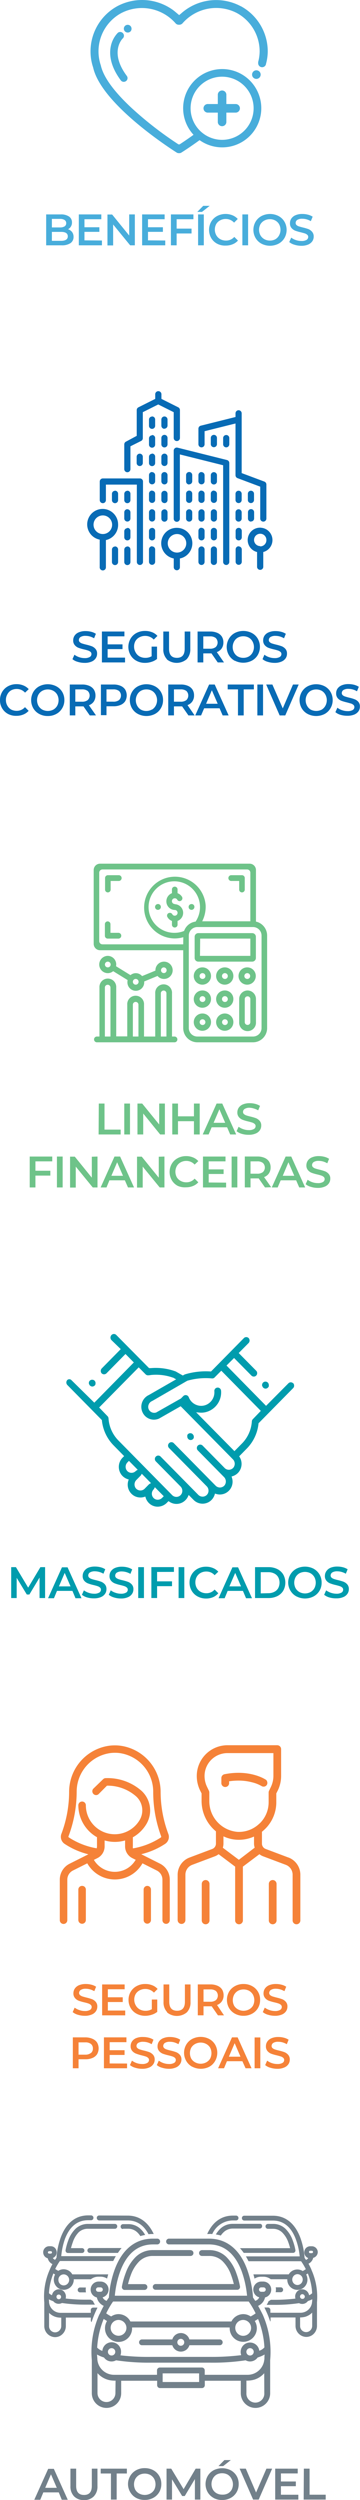
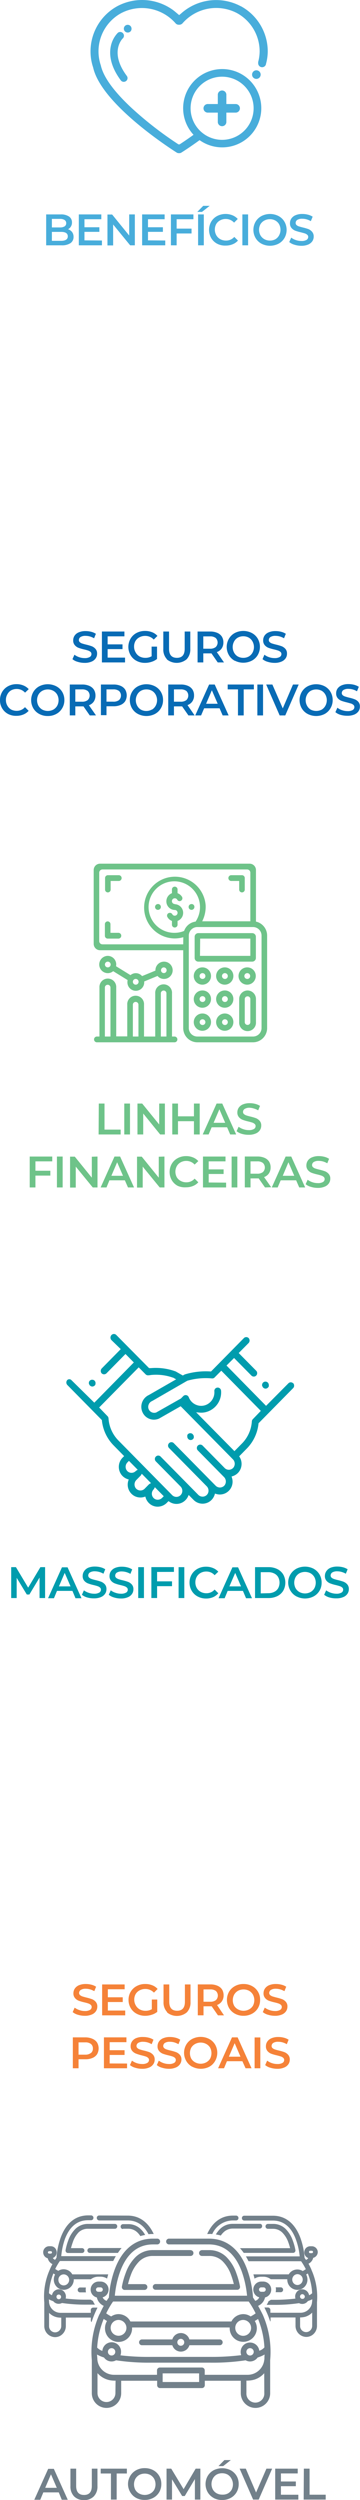
<svg xmlns="http://www.w3.org/2000/svg" viewBox="0 0 98.03 679.31">
  <path d="M68.64 20.26a1.17 1.17 0 1 0 1.17-1.16 1.17 1.17 0 0 0-1.17 1.16zM35.82 7.84a1.05 1.05 0 1 0-1 1 1 1 0 0 0 1-1zM33.46 9A1 1 0 0 0 32 9a7.4 7.4 0 0 0-1.82 3.54c-.43 2-.31 5.23 2.71 9.29a1 1 0 0 0 .81.41 1.06 1.06 0 0 0 .61-.2 1 1 0 0 0 .21-1.43c-4.76-6.38-1.27-10-1.11-10.15A1 1 0 0 0 33.46 9zm32.12-7.3a14.3 14.3 0 0 0-16.36 2.05l-.44.35s-.58-.49-1.19-1c-.2-.16-.39-.31-.6-.46a.5.5 0 0 0-.13-.09 14.38 14.38 0 0 0-14.9-.88A14 14 0 0 0 24.65 14a13.6 13.6 0 0 0 .71 4.33C27.55 28.16 46 40.12 48.1 41.45a1 1 0 0 0 .51.17.36.36 0 0 1 .15 0h.14a1 1 0 0 0 .51-.17c.51-.32 2.43-1.55 4.94-3.37a10.64 10.64 0 1 0-1.65-1.45c-1.21.87-2.41 1.7-3.56 2.45l-.27.18-.11-.06-.12.06-.27-.18a97.63 97.63 0 0 1-12.48-9.69c-4.9-4.55-7.74-8.47-8.44-11.64A11.82 11.82 0 0 1 33 3.57a12.19 12.19 0 0 1 14.85 2.81 1.13 1.13 0 0 0 .89.34 1.2 1.2 0 0 0 .93-.35 12.18 12.18 0 0 1 14.88-2.8A11.87 11.87 0 0 1 70.7 14a11.33 11.33 0 0 1-.4 2.84v.17a1.26 1.26 0 0 0 0 .21 1.08 1.08 0 0 0 2.11.29v-.06a13.28 13.28 0 0 0 .5-3.48 14 14 0 0 0-7.33-12.29zM51.9 29.44A8.58 8.58 0 1 1 60.48 38a8.59 8.59 0 0 1-8.58-8.56zm4.79 1.16h2.62v2.63a1.17 1.17 0 0 0 2.33 0V30.6h2.63a1.17 1.17 0 0 0 0-2.33h-2.63v-2.62a1.17 1.17 0 0 0-2.33 0v2.62h-2.62a1.17 1.17 0 1 0 0 2.33z" fill="#48addb" fill-rule="evenodd" />
  <path d="M19.63 63.05a2.14 2.14 0 0 1 .4 1.33 2 2 0 0 1-.84 1.69 4.24 4.24 0 0 1-2.44.59h-4.18v-8.4h3.94a3.86 3.86 0 0 1 2.29.58 1.88 1.88 0 0 1 .8 1.6 2 2 0 0 1-.29 1.11 1.88 1.88 0 0 1-.79.74 2.26 2.26 0 0 1 1.11.76zm-5.5-3.57v2.32h2.21a2.29 2.29 0 0 0 1.25-.29 1 1 0 0 0 .44-.86 1 1 0 0 0-.44-.87 2.2 2.2 0 0 0-1.25-.3zm4.33 4.75c0-.81-.6-1.22-1.81-1.22h-2.52v2.43h2.52c1.21 0 1.81-.44 1.81-1.21zm9.3 1.12v1.31h-6.3v-8.4h6.13v1.31H23v2.18h4.06V63H23v2.31zm8.96-7.09v8.4h-1.28L30.81 61v5.69h-1.55v-8.4h1.28L35.18 64v-5.74zM45 65.35v1.31h-6.3v-8.4h6.13v1.31H40.3v2.18h4.06V63H40.3v2.31zm3.1-5.78v2.55h4.06v1.32H48.1v3.22h-1.56v-8.4h6.13v1.31zm7.24-3.64h1.76L55 57.58h-1.28zm-1.4 2.33h1.56v8.4h-1.56zm5.18 7.96a4.11 4.11 0 0 1-1.61-1.54 4.5 4.5 0 0 1 0-4.44 4.11 4.11 0 0 1 1.61-1.54 5 5 0 0 1 4.18-.2 3.87 3.87 0 0 1 1.44 1l-1 1a3 3 0 0 0-2.25-1 3.1 3.1 0 0 0-1.55.38 2.68 2.68 0 0 0-1.06 1 3.16 3.16 0 0 0 0 3A2.77 2.77 0 0 0 60 65a3.2 3.2 0 0 0 1.55.37 2.94 2.94 0 0 0 2.25-1l1 1a3.87 3.87 0 0 1-1.44 1 4.82 4.82 0 0 1-1.89.36 4.64 4.64 0 0 1-2.35-.51zM66 58.26h1.56v8.4H66zm5.21 7.96a4.1 4.1 0 0 1-1.62-1.55 4.43 4.43 0 0 1 0-4.42 4.1 4.1 0 0 1 1.62-1.55 5.07 5.07 0 0 1 4.63 0 4.07 4.07 0 0 1 1.62 1.54 4.47 4.47 0 0 1 0 4.44 4.07 4.07 0 0 1-1.62 1.54 5.07 5.07 0 0 1-4.63 0zM75 65a2.74 2.74 0 0 0 1-1.06 3.16 3.16 0 0 0 0-3 2.65 2.65 0 0 0-1-1 3 3 0 0 0-1.51-.38 3 3 0 0 0-1.52.38 2.72 2.72 0 0 0-1.05 1 3.16 3.16 0 0 0 0 3A2.81 2.81 0 0 0 72 65a3.08 3.08 0 0 0 1.52.37A3 3 0 0 0 75 65zm5.19 1.5a3.77 3.77 0 0 1-1.43-.73l.54-1.21a4.17 4.17 0 0 0 1.26.67 4.69 4.69 0 0 0 1.51.25 2.63 2.63 0 0 0 1.4-.29 1 1 0 0 0 .46-.8.77.77 0 0 0-.26-.59 1.79 1.79 0 0 0-.65-.37c-.27-.09-.63-.18-1.08-.3a13.07 13.07 0 0 1-1.56-.45 2.68 2.68 0 0 1-1-.72 1.93 1.93 0 0 1-.42-1.31 2.18 2.18 0 0 1 .38-1.27 2.52 2.52 0 0 1 1.13-.9 4.53 4.53 0 0 1 1.87-.34 5.9 5.9 0 0 1 1.51.19 4.22 4.22 0 0 1 1.29.55l-.5 1.22a4.89 4.89 0 0 0-1.15-.5 4.37 4.37 0 0 0-1.16-.16 2.45 2.45 0 0 0-1.38.31 1 1 0 0 0-.44.83.73.73 0 0 0 .25.58 1.61 1.61 0 0 0 .66.36q.39.13 1.08.3a13.53 13.53 0 0 1 1.53.45A2.75 2.75 0 0 1 85 63a1.89 1.89 0 0 1 .42 1.29 2.19 2.19 0 0 1-.37 1.26 2.67 2.67 0 0 1-1.15.91 4.74 4.74 0 0 1-1.87.33 6.25 6.25 0 0 1-1.84-.29z" fill="#48addb" />
  <path d="M10.77 434.23v-5.57L8 433.27h-.7l-2.76-4.54v5.5H3.05v-8.4h1.29l3.33 5.57 3.33-5.57h1.28v8.4zm8.95-1.95h-4.2l-.83 2h-1.6l3.78-8.4h1.53l3.79 8.4h-1.63zm-.51-1.22l-1.59-3.67-1.57 3.67zm4.54 3.01a4 4 0 0 1-1.44-.73l.54-1.21a4.35 4.35 0 0 0 1.27.66 4.4 4.4 0 0 0 1.51.26 2.59 2.59 0 0 0 1.39-.3.9.9 0 0 0 .46-.79.75.75 0 0 0-.25-.59 1.83 1.83 0 0 0-.66-.37q-.39-.13-1.08-.3a10.68 10.68 0 0 1-1.55-.46 2.51 2.51 0 0 1-1-.71 1.89 1.89 0 0 1-.43-1.32 2.25 2.25 0 0 1 .38-1.26A2.58 2.58 0 0 1 24 426a4.71 4.71 0 0 1 1.87-.33 6 6 0 0 1 1.51.19 4.27 4.27 0 0 1 1.28.55l-.49 1.21a5 5 0 0 0-1.15-.49 4.41 4.41 0 0 0-1.17-.17 2.5 2.5 0 0 0-1.37.31 1 1 0 0 0-.45.83.76.76 0 0 0 .26.59 1.93 1.93 0 0 0 .65.36q.4.14 1.08.3a13.17 13.17 0 0 1 1.54.45 2.72 2.72 0 0 1 1 .71 1.89 1.89 0 0 1 .43 1.3 2.2 2.2 0 0 1-.38 1.26 2.5 2.5 0 0 1-1.14.9 4.59 4.59 0 0 1-1.87.34 6.2 6.2 0 0 1-1.85-.24zm7.3 0a3.91 3.91 0 0 1-1.43-.73l.54-1.21a4.22 4.22 0 0 0 1.27.66 4.39 4.39 0 0 0 1.5.26 2.6 2.6 0 0 0 1.4-.3.9.9 0 0 0 .46-.79.73.73 0 0 0-.26-.59 1.79 1.79 0 0 0-.65-.37q-.39-.13-1.08-.3a10.68 10.68 0 0 1-1.55-.46 2.51 2.51 0 0 1-1-.71 1.89 1.89 0 0 1-.43-1.32 2.25 2.25 0 0 1 .38-1.26 2.58 2.58 0 0 1 1.14-.91 4.69 4.69 0 0 1 1.86-.33 6 6 0 0 1 1.52.19 4.27 4.27 0 0 1 1.28.55l-.49 1.21a5 5 0 0 0-1.15-.49 4.41 4.41 0 0 0-1.17-.17 2.5 2.5 0 0 0-1.37.31 1 1 0 0 0-.45.83.73.73 0 0 0 .26.59 1.93 1.93 0 0 0 .65.36q.39.14 1.08.3a13.78 13.78 0 0 1 1.54.45 2.72 2.72 0 0 1 1 .71 1.89 1.89 0 0 1 .43 1.3 2.2 2.2 0 0 1-.38 1.26 2.48 2.48 0 0 1-1.15.9 4.53 4.53 0 0 1-1.87.34 6.25 6.25 0 0 1-1.88-.28zm6.59-8.24h1.56v8.4h-1.56zm5.14 1.3v2.56h4.06V431h-4.06v3.22h-1.56v-8.4h6.14v1.3zm5.85-1.3h1.56v8.4h-1.56zm5.17 7.96a4.09 4.09 0 0 1-1.6-1.54 4.28 4.28 0 0 1-.59-2.22 4.23 4.23 0 0 1 .59-2.22 4.17 4.17 0 0 1 1.62-1.55 4.73 4.73 0 0 1 2.29-.55 4.82 4.82 0 0 1 1.89.36 3.76 3.76 0 0 1 1.44 1l-1 .95a2.93 2.93 0 0 0-2.24-1 3.14 3.14 0 0 0-1.55.37 2.77 2.77 0 0 0-1.07 1.05 3 3 0 0 0-.38 1.53 3 3 0 0 0 .38 1.52 2.7 2.7 0 0 0 1.07 1.05 3.15 3.15 0 0 0 1.55.38 2.91 2.91 0 0 0 2.24-1l1 1A3.82 3.82 0 0 1 58 434a4.82 4.82 0 0 1-1.89.36 4.77 4.77 0 0 1-2.31-.57zm12.35-1.51H62l-.83 2h-1.66l3.78-8.4h1.54l3.79 8.4H67zm-.52-1.22l-1.58-3.67-1.58 3.67zm3.82-5.23h3.67a5.28 5.28 0 0 1 2.39.52 3.93 3.93 0 0 1 1.62 1.48 4.53 4.53 0 0 1 0 4.4 3.93 3.93 0 0 1-1.62 1.48 5.42 5.42 0 0 1-2.39.52h-3.67zm3.6 7.08a3.51 3.51 0 0 0 1.62-.36 2.49 2.49 0 0 0 1.08-1 3.23 3.23 0 0 0 0-3 2.51 2.51 0 0 0-1.08-1 3.51 3.51 0 0 0-1.62-.35H71v5.76zm7.68.88a4.19 4.19 0 0 1-1.63-1.55 4.28 4.28 0 0 1 1.63-6 5.15 5.15 0 0 1 4.63 0 4.31 4.31 0 0 1 1.64 1.57 4.23 4.23 0 0 1 .58 2.22 4.13 4.13 0 0 1-2.2 3.76 5.07 5.07 0 0 1-4.63 0zm3.82-1.19a2.74 2.74 0 0 0 1.06-1.05 3.23 3.23 0 0 0 0-3 2.84 2.84 0 0 0-1.06-1.06 3.27 3.27 0 0 0-3 0 2.84 2.84 0 0 0-1.06 1.06 3.23 3.23 0 0 0 0 3 2.74 2.74 0 0 0 1.06 1.05 3.19 3.19 0 0 0 3 0zm5.16 1.47a3.88 3.88 0 0 1-1.44-.73l.54-1.21a4.82 4.82 0 0 0 2.77.92 2.6 2.6 0 0 0 1.4-.3.9.9 0 0 0 .46-.79.75.75 0 0 0-.25-.59 1.83 1.83 0 0 0-.66-.37q-.39-.13-1.08-.3a10.68 10.68 0 0 1-1.55-.46 2.51 2.51 0 0 1-1-.71 1.89 1.89 0 0 1-.43-1.32 2.25 2.25 0 0 1 .38-1.26A2.58 2.58 0 0 1 90 426a4.71 4.71 0 0 1 1.87-.33 6 6 0 0 1 1.51.19 4.27 4.27 0 0 1 1.28.55l-.49 1.21a5 5 0 0 0-1.15-.49 4.41 4.41 0 0 0-1.17-.17 2.5 2.5 0 0 0-1.37.31 1 1 0 0 0-.45.83.76.76 0 0 0 .26.59 1.93 1.93 0 0 0 .65.36q.41.14 1.08.3a13.17 13.17 0 0 1 1.54.45 2.72 2.72 0 0 1 1 .71 1.89 1.89 0 0 1 .43 1.3 2.2 2.2 0 0 1-.38 1.26 2.5 2.5 0 0 1-1.14.9 4.61 4.61 0 0 1-1.88.34 6.18 6.18 0 0 1-1.88-.24z" fill="#009cad" />
  <path d="M52.67 390a.83.83 0 0 0-.09-.16.76.76 0 0 0-.11-.14.81.81 0 0 0-.14-.12l-.16-.08a.85.85 0 0 0-.17-.06h-.36a.85.85 0 0 0-.17.06l-.16.08-.14.12a.76.76 0 0 0-.11.14L51 390a.84.84 0 0 0 0 .17 1.11 1.11 0 0 0 0 .19.93.93 0 0 0 .27.65.89.89 0 0 0 1.3 0 .76.76 0 0 0 .11-.14.83.83 0 0 0 .09-.16.84.84 0 0 0 0-.17 1.41 1.41 0 0 0 0-.18 1.37 1.37 0 0 0 0-.19.84.84 0 0 0-.1-.17zm18.8-13.25a.65.65 0 0 0 .09.16.76.76 0 0 0 .11.14l.14.12.16.08a.85.85 0 0 0 .17.06.91.91 0 0 0 .86-.31.76.76 0 0 0 .11-.14l.09-.16a1.21 1.21 0 0 0 0-.18 1 1 0 0 0 0-.18 1 1 0 0 0-.27-.66l-.14-.11-.16-.09-.17-.05a1.09 1.09 0 0 0-.36 0l-.17.05-.16.09-.14.11a1 1 0 0 0-.27.66 1.1 1.1 0 0 0 0 .18 1 1 0 0 0 .11.18zm-47.18-.57a1.29 1.29 0 0 0 .09.16.76.76 0 0 0 .11.14l.14.11a.51.51 0 0 0 .16.09l.17.06a1.09 1.09 0 0 0 .36 0l.17-.06.16-.08.14-.12a.76.76 0 0 0 .11-.14 1.29 1.29 0 0 0 .09-.16A1.21 1.21 0 0 0 26 376a.82.82 0 0 0 0-.36.84.84 0 0 0-.05-.17 1.4 1.4 0 0 0-.09-.17 1.34 1.34 0 0 0-.11-.14l-.14-.11-.16-.09-.17-.05h-.36l-.17.05-.16.09-.14.11-.12.15-.08.16a.84.84 0 0 0-.05.17 1.1 1.1 0 0 0 0 .18.9.9 0 0 0 0 .18 1.21 1.21 0 0 0 .09.13zm55.53-.31a.9.9 0 0 0-1.28 0L72.45 382l-10.77-10.95 2.06-2.05 4.72 4.78a.91.91 0 0 0 .65.27.88.88 0 0 0 .65-.27.94.94 0 0 0 0-1.32L65 367.65l2.71-2.73a1 1 0 0 0 0-1.33.92.92 0 0 0-1.3 0l-8.94 9.07h-.14a19.71 19.71 0 0 0-7 .8l-.14.07-.41.23-1.86-1.06a.51.51 0 0 0-.15-.07 15.66 15.66 0 0 0-6.68-.88h-.5l-8.92-9a.9.9 0 0 0-1.3 0 1 1 0 0 0-.29.72 1 1 0 0 0 .31.71l2.49 2.41-5.17 5.24a1 1 0 0 0-.07 1.29.94.94 0 0 0 .7.32 1 1 0 0 0 .65-.27l5.18-5.26 2.27 2.3-10.76 10.93-6.24-6.14a.8.8 0 0 0-1.13 0 1 1 0 0 0 0 1.31l9.44 9.57v.12a11.29 11.29 0 0 0 3.17 6.73l2.88 2.93-.4.4a3.57 3.57 0 0 0-.27 4.75 3.53 3.53 0 0 0 1.63 1.11l.29.09-.1.3a3.52 3.52 0 0 0 .61 3.32 3.41 3.41 0 0 0 2.5 1.27 3.3 3.3 0 0 0 1.21-.15l.3-.1.09.3a3.53 3.53 0 0 0 1.1 1.66 3.33 3.33 0 0 0 2.17.79 3.54 3.54 0 0 0 2.51-1.06l.44-.45.21.14a3.42 3.42 0 0 0 4.41-.41 3.43 3.43 0 0 0 .7-1l.18-.4 1.29 1.3a3.44 3.44 0 0 0 4.68.28 3.53 3.53 0 0 0 1.1-1.66l.09-.3.29.09a3.39 3.39 0 0 0 1.22.16 3.48 3.48 0 0 0 3.1-4.59l-.09-.3.29-.09A3.47 3.47 0 0 0 65 400a3.55 3.55 0 0 0 .26-4.08l-.13-.2 2.09-2.13a11.29 11.29 0 0 0 3.17-6.73v-.11l.08-.08 9.35-9.48a.91.91 0 0 0 .27-.66 1 1 0 0 0-.27-.71zM35.74 400.2a1.57 1.57 0 0 1-1.18-.6 1.7 1.7 0 0 1 .15-2.24l.4-.41 2.39 2.42-.35.21a1.33 1.33 0 0 0-.19.14 1.58 1.58 0 0 1-1.14.48zm5 3a.92.92 0 0 0-.22.17l-1.13 1.15a1.62 1.62 0 0 1-1.15.48h-.08a1.66 1.66 0 0 1-1.18-.6 1.72 1.72 0 0 1 .15-2.25l1.13-1.15a.9.9 0 0 0 .15-.19l.2-.35 2.5 2.54zm3.41 3.8a1.68 1.68 0 0 1-1.21.51 1.54 1.54 0 0 1-1-.36 1.66 1.66 0 0 1-.12-2.43 1.19 1.19 0 0 0 .16-.23l.19-.38 2.42 2.45zm19.42-8.23a1.64 1.64 0 0 1-1.18.6 1.59 1.59 0 0 1-1.22-.48l-6-6.09a.92.92 0 0 0-1.3 0 .94.94 0 0 0 0 1.32l7.13 7.23a1.72 1.72 0 0 1 .15 2.25 1.64 1.64 0 0 1-2.41.12l-11.41-11.57a.9.9 0 0 0-1.3 0 .93.93 0 0 0 0 1.31l10.28 10.42a1.69 1.69 0 0 1 .47 1.25 1.62 1.62 0 0 1-.59 1.19 1.65 1.65 0 0 1-2.21-.15l-10.24-10.38a.88.88 0 0 0-.65-.28.9.9 0 0 0-.65.28.93.93 0 0 0 0 1.31l6.74 6.83a1.68 1.68 0 0 1 0 2.33 1.61 1.61 0 0 1-1.15.48 1.63 1.63 0 0 1-1.15-.48L32.23 391.4a9.44 9.44 0 0 1-2.68-6 .88.88 0 0 0-.27-.59L27 382.45l10.77-10.91 1.88 1.9a.92.92 0 0 0 .8.26c.28 0 .57-.08.85-.1a13.77 13.77 0 0 1 5.8.74h.06l.8.46-7.41 4.25a3.54 3.54 0 0 0-1.67 4.85 3.41 3.41 0 0 0 3 1.86 3.6 3.6 0 0 0 1.37-.27l.1-.05 5.85-3.33 14.2 14.4a1.71 1.71 0 0 1 .17 2.26zm5.27-13.14a.94.94 0 0 0-.26.59 9.42 9.42 0 0 1-2.68 6l-2.06 2.09-10.43-10.56.85.08a5.14 5.14 0 0 0 2.45-.34 5.53 5.53 0 0 0 3.49-5.6 1 1 0 0 0-.33-.64.89.89 0 0 0-.67-.21.91.91 0 0 0-.83 1 3.69 3.69 0 0 1-2.31 3.72 3.55 3.55 0 0 1-2.75-.08 3.64 3.64 0 0 1-1.9-2 .92.92 0 0 0-.66-.58.9.9 0 0 0-.84.25l-.66.67-.3.16-6.4 3.62a1.65 1.65 0 0 1-2-.75 1.63 1.63 0 0 1-.09-1.33 1.67 1.67 0 0 1 .91-1l.1-.05 9.53-5.49a18.16 18.16 0 0 1 6.71-.63.89.89 0 0 0 .83-.38.52.52 0 0 0 .11-.1l1.61-1.62 10.76 10.92z" fill="#009cad" fill-rule="evenodd" />
  <g fill="#086bb5">
    <path d="M21.17 179.84a3.74 3.74 0 0 1-1.44-.73l.54-1.21a4.64 4.64 0 0 0 2.77.92 2.6 2.6 0 0 0 1.4-.3.9.9 0 0 0 .46-.79.75.75 0 0 0-.25-.59 1.83 1.83 0 0 0-.66-.37q-.39-.14-1.08-.3a12.32 12.32 0 0 1-1.55-.45 2.54 2.54 0 0 1-1-.72 1.88 1.88 0 0 1-.43-1.31 2.26 2.26 0 0 1 .38-1.27 2.5 2.5 0 0 1 1.14-.9 4.53 4.53 0 0 1 1.87-.34 6 6 0 0 1 1.51.19 4.27 4.27 0 0 1 1.28.55l-.49 1.22a5.08 5.08 0 0 0-1.15-.5 4.39 4.39 0 0 0-1.17-.16 2.42 2.42 0 0 0-1.37.31 1 1 0 0 0-.45.83.74.74 0 0 0 .26.58 1.64 1.64 0 0 0 .65.36q.4.13 1.08.3a13.17 13.17 0 0 1 1.54.45 2.64 2.64 0 0 1 1 .72 1.85 1.85 0 0 1 .43 1.29 2.2 2.2 0 0 1-.38 1.26 2.5 2.5 0 0 1-1.14.9 4.61 4.61 0 0 1-1.88.34 6.18 6.18 0 0 1-1.87-.28zm12.88-1.15V180h-6.3v-8.4h6.13v1.31h-4.57v2.18h4.05v1.29h-4.05v2.31zm7.23-2.99h1.48v3.35a4.53 4.53 0 0 1-1.51.79 5.66 5.66 0 0 1-1.78.28 4.78 4.78 0 0 1-2.31-.56 4.07 4.07 0 0 1-1.62-1.56 4.47 4.47 0 0 1 0-4.44 4.07 4.07 0 0 1 1.62-1.56 4.88 4.88 0 0 1 2.34-.56 5.17 5.17 0 0 1 1.92.35 3.75 3.75 0 0 1 1.45 1l-1 1a3.15 3.15 0 0 0-2.31-1 3.26 3.26 0 0 0-1.58.37 2.77 2.77 0 0 0-1.08 1 3 3 0 0 0-.39 1.54 3 3 0 0 0 .39 1.51 2.82 2.82 0 0 0 1.1 1.16 3.23 3.23 0 0 0 1.57.38 3.33 3.33 0 0 0 1.72-.43zm4.19 3.44a3.78 3.78 0 0 1-1-2.8v-4.74h1.56v4.68c0 1.65.71 2.47 2.14 2.47s2.12-.82 2.12-2.47v-4.68h1.53v4.74a3.82 3.82 0 0 1-1 2.8 4.24 4.24 0 0 1-5.42 0zm13.82.86l-1.71-2.46h-2.22V180H53.8v-8.4h3.45a4.68 4.68 0 0 1 1.91.36 2.75 2.75 0 0 1 1.24 1 2.88 2.88 0 0 1 .43 1.6 2.84 2.84 0 0 1-.46 1.63 2.7 2.7 0 0 1-1.33 1L61 180zm-.56-6.65a2.39 2.39 0 0 0-1.55-.43h-1.82v3.35h1.82a2.39 2.39 0 0 0 1.55-.44 1.72 1.72 0 0 0 0-2.48zm5.21 6.21a4.1 4.1 0 0 1-1.62-1.56 4.43 4.43 0 0 1 0-4.42 4.1 4.1 0 0 1 1.62-1.58 5.07 5.07 0 0 1 4.63 0 4.07 4.07 0 0 1 1.62 1.54 4.47 4.47 0 0 1 0 4.44 4.07 4.07 0 0 1-1.62 1.54 5.07 5.07 0 0 1-4.63 0zm3.83-1.19a2.72 2.72 0 0 0 1-1.05 3.16 3.16 0 0 0 0-3 2.72 2.72 0 0 0-1-1.05 3 3 0 0 0-1.52-.38 3 3 0 0 0-1.51.38 2.65 2.65 0 0 0-1 1.05 3.16 3.16 0 0 0 0 3 2.65 2.65 0 0 0 1 1.05 3 3 0 0 0 1.51.38 3 3 0 0 0 1.52-.38zm5.15 1.47a3.77 3.77 0 0 1-1.43-.73l.51-1.21a4.41 4.41 0 0 0 1.26.67 4.64 4.64 0 0 0 1.51.25 2.62 2.62 0 0 0 1.4-.3.92.92 0 0 0 .46-.79.76.76 0 0 0-.26-.59 1.79 1.79 0 0 0-.65-.37q-.41-.14-1.08-.3a13.07 13.07 0 0 1-1.56-.45 2.68 2.68 0 0 1-1-.72 1.93 1.93 0 0 1-.42-1.31 2.25 2.25 0 0 1 .37-1.27 2.5 2.5 0 0 1 1.14-.9 4.53 4.53 0 0 1 1.87-.34 5.9 5.9 0 0 1 1.51.19 4.06 4.06 0 0 1 1.28.55l-.49 1.22a4.89 4.89 0 0 0-1.15-.5 4.37 4.37 0 0 0-1.16-.16 2.43 2.43 0 0 0-1.38.31 1 1 0 0 0-.45.83.74.74 0 0 0 .26.58 1.61 1.61 0 0 0 .66.36q.39.13 1.08.3a13.53 13.53 0 0 1 1.53.45 2.75 2.75 0 0 1 1 .72 1.89 1.89 0 0 1 .42 1.29 2.19 2.19 0 0 1-.37 1.26 2.58 2.58 0 0 1-1.15.9 4.56 4.56 0 0 1-1.87.34 6.2 6.2 0 0 1-1.84-.28zM2.19 194a4.11 4.11 0 0 1-1.61-1.54A4.23 4.23 0 0 1 0 190.2a4.28 4.28 0 0 1 .59-2.2 4.11 4.11 0 0 1 1.61-1.54 4.77 4.77 0 0 1 2.3-.56 4.74 4.74 0 0 1 1.88.36 3.87 3.87 0 0 1 1.44 1l-1 .95a3 3 0 0 0-2.25-1 3.1 3.1 0 0 0-1.55.38A2.68 2.68 0 0 0 2 188.68a3 3 0 0 0-.39 1.52 3 3 0 0 0 .39 1.53 2.81 2.81 0 0 0 1 1.05 3.2 3.2 0 0 0 1.55.37 2.94 2.94 0 0 0 2.25-1l1 1a3.87 3.87 0 0 1-1.44 1 4.82 4.82 0 0 1-1.89.36 4.64 4.64 0 0 1-2.28-.51zm8.5 0a4.07 4.07 0 0 1-1.62-1.54 4.45 4.45 0 0 1 0-4.43 4.1 4.1 0 0 1 1.62-1.55 5.07 5.07 0 0 1 4.63 0 4.07 4.07 0 0 1 1.62 1.52 4.28 4.28 0 0 1 .59 2.22 4.23 4.23 0 0 1-.59 2.22 4.07 4.07 0 0 1-1.62 1.56 4.67 4.67 0 0 1-2.31.56 4.71 4.71 0 0 1-2.32-.56zm3.83-1.18a2.84 2.84 0 0 0 1.06-1.06 3.23 3.23 0 0 0 0-3 2.74 2.74 0 0 0-1.06-1.05 3.19 3.19 0 0 0-3 0 2.74 2.74 0 0 0-1.06 1.05 3.23 3.23 0 0 0 0 3 2.84 2.84 0 0 0 1.06 1.06 3.27 3.27 0 0 0 3 0zm9.92 1.58l-1.71-2.46h-2.22v2.45H19V186h3.4a4.63 4.63 0 0 1 1.9.36 2.85 2.85 0 0 1 1.25 1A3 3 0 0 1 26 189a2.89 2.89 0 0 1-.46 1.63 2.7 2.7 0 0 1-1.33 1l1.93 2.76zm-.56-6.65a2.45 2.45 0 0 0-1.55-.43h-1.82v3.35h1.82a2.39 2.39 0 0 0 1.55-.44 1.72 1.72 0 0 0 0-2.48zm8.96-1.39a2.82 2.82 0 0 1 1.24 1 3.17 3.17 0 0 1 0 3.19 2.77 2.77 0 0 1-1.24 1 4.68 4.68 0 0 1-1.91.36H29v2.42h-1.52V186h3.45a4.68 4.68 0 0 1 1.91.36zm-.43 3.87a1.72 1.72 0 0 0 0-2.48 2.45 2.45 0 0 0-1.55-.43H29v3.34h1.82a2.45 2.45 0 0 0 1.59-.43zm5.15 3.77a4.07 4.07 0 0 1-1.62-1.54 4.45 4.45 0 0 1 0-4.43 4.1 4.1 0 0 1 1.62-1.55 5.07 5.07 0 0 1 4.63 0 4.07 4.07 0 0 1 1.62 1.52 4.28 4.28 0 0 1 .59 2.22 4.23 4.23 0 0 1-.59 2.22 4.07 4.07 0 0 1-1.62 1.56 5.07 5.07 0 0 1-4.63 0zm3.83-1.18a2.81 2.81 0 0 0 1-1.06 3.16 3.16 0 0 0 0-3 2.72 2.72 0 0 0-1-1.05 3 3 0 0 0-1.52-.38 3 3 0 0 0-1.51.38 2.65 2.65 0 0 0-1 1.05 3.16 3.16 0 0 0 0 3 2.74 2.74 0 0 0 1 1.06 3 3 0 0 0 1.51.37 3.08 3.08 0 0 0 1.52-.41zm9.92 1.58l-1.72-2.46h-2.22v2.45h-1.56V186h3.46a4.63 4.63 0 0 1 1.9.36 2.76 2.76 0 0 1 1.24 1 2.88 2.88 0 0 1 .43 1.6 2.81 2.81 0 0 1-.46 1.63 2.68 2.68 0 0 1-1.32 1L53 194.4zm-.56-6.65a2.47 2.47 0 0 0-1.55-.43h-1.83v3.35h1.83a2.41 2.41 0 0 0 1.55-.44 1.74 1.74 0 0 0 0-2.48zm9.04 4.71h-4.2l-.83 1.94h-1.6l3.78-8.4h1.53l3.79 8.4h-1.63zm-.51-1.23l-1.59-3.67-1.57 3.67zm5.52-3.91H62V186h7.13v1.32h-2.77v7.08H64.8zm5.28-1.32h1.55v8.4h-1.55zm11.26 0l-3.66 8.4h-1.53l-3.67-8.4h1.69l2.83 6.48 2.78-6.48zm2.44 8a4.07 4.07 0 0 1-1.62-1.54 4.45 4.45 0 0 1 0-4.43 4.1 4.1 0 0 1 1.62-1.55 5.07 5.07 0 0 1 4.63 0A4.07 4.07 0 0 1 90 188a4.28 4.28 0 0 1 .59 2.22 4.23 4.23 0 0 1-.59 2.22 4.07 4.07 0 0 1-1.59 1.56 5.07 5.07 0 0 1-4.63 0zm3.83-1.18a2.81 2.81 0 0 0 1-1.06 3.16 3.16 0 0 0 0-3 2.72 2.72 0 0 0-1-1.05 3.21 3.21 0 0 0-3 0 2.65 2.65 0 0 0-1 1.05 3.16 3.16 0 0 0 0 3 2.74 2.74 0 0 0 1 1.06 3.29 3.29 0 0 0 3 0zm5.15 1.43a3.92 3.92 0 0 1-1.43-.74l.54-1.21a4.17 4.17 0 0 0 1.26.67 4.66 4.66 0 0 0 1.51.26 2.62 2.62 0 0 0 1.4-.3.93.93 0 0 0 .46-.8.77.77 0 0 0-.26-.59 1.79 1.79 0 0 0-.65-.37l-1.08-.3a13.07 13.07 0 0 1-1.56-.45 2.58 2.58 0 0 1-1-.72 1.93 1.93 0 0 1-.42-1.31 2.27 2.27 0 0 1 .37-1.27 2.61 2.61 0 0 1 1.14-.9 4.53 4.53 0 0 1 1.87-.34 6.37 6.37 0 0 1 1.51.19 4.48 4.48 0 0 1 1.29.55l-.5 1.22a4.89 4.89 0 0 0-1.15-.5 4.37 4.37 0 0 0-1.16-.16 2.43 2.43 0 0 0-1.38.31 1 1 0 0 0-.45.83.77.77 0 0 0 .26.59 1.73 1.73 0 0 0 .66.35c.26.09.62.19 1.08.31a10.35 10.35 0 0 1 1.53.45 2.62 2.62 0 0 1 1 .71A1.9 1.9 0 0 1 98 192a2.24 2.24 0 0 1-.37 1.26 2.73 2.73 0 0 1-1.15.9 4.74 4.74 0 0 1-1.87.33 6.52 6.52 0 0 1-1.85-.24z" />
-     <path d="M54.87 138.38a.85.85 0 0 0-.84.84v1.68a.84.84 0 0 0 1.68 0v-1.68a.84.84 0 0 0-.84-.84zm0 10.09a.85.85 0 0 0-.84.84v3.37a.84.84 0 0 0 1.68 0v-3.37a.84.84 0 0 0-.84-.84zm3.37-20.18a.84.84 0 0 0-.84.84v1.68a.84.84 0 0 0 1.68 0v-1.68a.85.85 0 0 0-.84-.84zm-3.37 5a.85.85 0 0 0-.84.85v1.68a.84.84 0 0 0 1.68 0v-1.68a.84.84 0 0 0-.84-.81zm0 10.1a.84.84 0 0 0-.84.84V146a.84.84 0 0 0 1.68 0v-1.68a.83.83 0 0 0-.84-.89zm3.37-10.1a.84.84 0 0 0-.84.85v1.68a.84.84 0 1 0 1.68 0v-1.68a.85.85 0 0 0-.84-.81zm-6.73-1.68a.84.84 0 0 0 .84-.84v-1.68a.84.84 0 1 0-1.68 0v1.68a.83.83 0 0 0 .84.88zm3.36-3.36a.85.85 0 0 0-.84.84v1.68a.84.84 0 0 0 1.68 0v-1.68a.84.84 0 0 0-.84-.8zM57.4 119v1.68a.84.84 0 1 0 1.68 0V119a.84.84 0 1 0-1.68 0zm-6.73 16.82a.84.84 0 0 0 1.68 0v-1.68a.84.84 0 1 0-1.68 0zM61.6 118.2a.84.84 0 0 0-.84.84v1.68a.84.84 0 1 0 1.68 0V119a.83.83 0 0 0-.84-.8zm-10.09 20.18a.84.84 0 0 0-.84.84v1.68a.84.84 0 0 0 1.68 0v-1.68a.85.85 0 0 0-.84-.84zM65 143.43a.83.83 0 0 0-.84.84V146a.84.84 0 1 0 1.68 0v-1.68a.84.84 0 0 0-.84-.89zm0 5a.84.84 0 0 0-.84.84v3.37a.84.84 0 1 0 1.68 0v-3.37a.85.85 0 0 0-.84-.8zm3.36-6.73a.83.83 0 0 0 .84-.84v-1.68a.84.84 0 0 0-1.68 0v1.68a.84.84 0 0 0 .81.88zm-13.49-20.14a.84.84 0 0 0 .84-.84v-3.55l8.42-2.1v14.06a.84.84 0 0 0 .54.79l6.19 2.32v8.66a.84.84 0 0 0 1.68 0v-9.25a.85.85 0 0 0-.55-.79l-6.18-2.31v-16.24a.84.84 0 0 0-1.68 0v1l-9.46 2.36a.84.84 0 0 0-.64.82v4.2a.85.85 0 0 0 .84.87zm12.62 12.62v1.68a.84.84 0 0 0 1.68 0v-1.68a.84.84 0 1 0-1.68 0zm-1.68 0a.84.84 0 1 0-1.68 0v1.68a.84.84 0 0 0 1.68 0zm-7.57 9.25a.83.83 0 0 0-.84.84V146a.84.84 0 0 0 1.68 0v-1.68a.84.84 0 0 0-.84-.89zm7.57-4.21a.84.84 0 0 0-1.68 0v1.68a.84.84 0 0 0 1.68 0zm-7.57 9.25a.84.84 0 0 0-.84.84v3.37a.84.84 0 0 0 1.68 0v-3.37a.85.85 0 0 0-.84-.84zm0-10.09a.84.84 0 0 0-.84.84v1.68a.84.84 0 0 0 1.68 0v-1.68a.85.85 0 0 0-.84-.84zM61.81 125l-13.46-3.36a.84.84 0 0 0-1.05.81v18.5a.84.84 0 0 0 1.68 0v-17.47l11.78 2.94v26.26a.84.84 0 0 0 1.68 0v-26.91a.84.84 0 0 0-.63-.77zm-20.4-1.71a.85.85 0 0 0-.84.84v1.69a.84.84 0 0 0 1.68 0v-1.69a.84.84 0 0 0-.84-.89zm0-5a.84.84 0 0 0-.84.84v1.68a.84.84 0 0 0 1.68 0V119a.83.83 0 0 0-.84-.8zm-6.73 25.23a.84.84 0 0 0-.84.84V146a.84.84 0 0 0 1.68 0v-1.68a.83.83 0 0 0-.84-.89zM38.05 130H28a.85.85 0 0 0-.84.84v5.05a.84.84 0 0 0 1.68 0v-4.21h8.42v21a.84.84 0 0 0 1.68 0v-21.87a.85.85 0 0 0-.89-.81zm.84-4.2v-1.69a.84.84 0 1 0-1.68 0v1.69a.84.84 0 0 0 1.68 0zm2.52-12.62a.85.85 0 0 0-.84.84v1.68a.84.84 0 1 0 1.68 0V114a.84.84 0 0 0-.84-.85zm-6.73 35.32a.85.85 0 0 0-.84.84v3.37a.84.84 0 0 0 1.68 0v-3.37a.84.84 0 0 0-.84-.87zm-3.36 0a.84.84 0 0 0-.84.84v3.37a.84.84 0 0 0 1.68 0v-3.37a.85.85 0 0 0-.84-.87zm3.36-15.14a.85.85 0 0 0-.84.85v1.68a.84.84 0 0 0 1.68 0v-1.68a.84.84 0 0 0-.84-.88zm0 5a.85.85 0 0 0-.84.84v1.68a.84.84 0 0 0 1.68 0v-1.68a.84.84 0 0 0-.84-.82zm-3.36-5a.84.84 0 0 0-.84.85v1.68a.84.84 0 1 0 1.68 0v-1.68a.85.85 0 0 0-.84-.88zm10.09 5a.85.85 0 0 0-.84.84v1.68a.84.84 0 0 0 1.68 0v-1.68a.84.84 0 0 0-.84-.82zm2.53-7.57a.84.84 0 0 0 1.68 0v-1.68a.84.84 0 1 0-1.68 0zm0-5a.84.84 0 0 0 1.68 0v-1.69a.84.84 0 1 0-1.68 0zm.84 10.93a.85.85 0 0 0 .84-.84v-1.68a.84.84 0 1 0-1.68 0v1.68a.84.84 0 0 0 .84.82zm0 1.68a.84.84 0 0 0-.84.84v1.68a.84.84 0 0 0 1.68 0v-1.68a.85.85 0 0 0-.84-.86zm-.84-17.66a.84.84 0 0 0 1.68 0V119a.84.84 0 1 0-1.68 0zm-2.53 22.71a.84.84 0 0 0-.84.84V146a.84.84 0 0 0 1.68 0v-1.68a.83.83 0 0 0-.84-.89zM47.3 119a.84.84 0 0 0 1.7 0v-7.57a.84.84 0 0 0-.46-.75l-4.58-2.29v-1.16a.85.85 0 1 0-1.69 0v1.16l-4.58 2.29a.84.84 0 0 0-.46.75v7L34.31 120a.83.83 0 0 0-.47.75v6.73a.84.84 0 1 0 1.68 0v-6.21l2.9-1.45a.83.83 0 0 0 .47-.75V112l4.2-2.1 4.21 2.1zm-5.89 14.29a.85.85 0 0 0-.84.85v1.68a.84.84 0 0 0 1.68 0v-1.68a.84.84 0 0 0-.84-.81zm0 15.14a.85.85 0 0 0-.84.84v3.37a.84.84 0 0 0 1.68 0v-3.37a.84.84 0 0 0-.84-.8zm3.37-31.95a.85.85 0 0 0 .84-.85V114a.84.84 0 0 0-1.68 0v1.68a.84.84 0 0 0 .84.84zm-3.37 11.77a.85.85 0 0 0-.84.84v1.68a.84.84 0 0 0 1.68 0v-1.68a.84.84 0 0 0-.84-.8zm29.68 15.14A3.36 3.36 0 0 0 70 150v4.09a.85.85 0 0 0 1.69 0V150a3.36 3.36 0 0 0-.61-6.6zm-.23 5a1.68 1.68 0 1 1 1.68-1.68 1.69 1.69 0 0 1-1.68 1.76zm-38.71-6.2a4.21 4.21 0 1 0-5 4.44v7.41a.85.85 0 0 0 .85.96.84.84 0 0 0 .84-.84v-7.41a4.22 4.22 0 0 0 3.31-4.48zM28 145.11a2.53 2.53 0 1 1 2.53-2.52 2.52 2.52 0 0 1-2.53 2.52zm20.31-1.68a4.2 4.2 0 0 0-1 8.32v2.37a.85.85 0 0 0 .84.84.84.84 0 0 0 .84-.84v-2.37a4.2 4.2 0 0 0-.72-8.32zm-.12 6.72a2.52 2.52 0 1 1 2.53-2.52 2.52 2.52 0 0 1-2.58 2.52z" fill-rule="evenodd" />
  </g>
  <path d="M21.22 547.46a3.77 3.77 0 0 1-1.43-.73l.54-1.21a4.22 4.22 0 0 0 1.27.66 4.39 4.39 0 0 0 1.5.26 2.6 2.6 0 0 0 1.4-.3.9.9 0 0 0 .46-.79.73.73 0 0 0-.26-.59 1.79 1.79 0 0 0-.65-.37q-.39-.14-1.08-.3a12.32 12.32 0 0 1-1.55-.45 2.54 2.54 0 0 1-1-.72 1.88 1.88 0 0 1-.43-1.31 2.26 2.26 0 0 1 .38-1.27 2.58 2.58 0 0 1 1.14-.91 4.69 4.69 0 0 1 1.86-.33 6 6 0 0 1 1.52.19 4.27 4.27 0 0 1 1.28.55l-.49 1.21a5.53 5.53 0 0 0-1.15-.49 4.41 4.41 0 0 0-1.17-.17 2.41 2.41 0 0 0-1.37.32 1 1 0 0 0-.45.82.73.73 0 0 0 .26.59 1.93 1.93 0 0 0 .65.36q.39.13 1.08.3a14.45 14.45 0 0 1 1.54.45 2.64 2.64 0 0 1 1 .72 1.89 1.89 0 0 1 .43 1.29 2.2 2.2 0 0 1-.38 1.26 2.48 2.48 0 0 1-1.15.9 4.53 4.53 0 0 1-1.87.34 6.25 6.25 0 0 1-1.88-.28zm12.88-1.15v1.31h-6.29v-8.4h6.13v1.31h-4.57v2.18h4.05V544h-4.05v2.31zm7.24-2.99h1.48v3.35a4.58 4.58 0 0 1-1.52.79 5.56 5.56 0 0 1-1.77.28 4.82 4.82 0 0 1-2.32-.56 4.07 4.07 0 0 1-1.62-1.54 4.28 4.28 0 0 1-.59-2.22 4.23 4.23 0 0 1 .59-2.22 4.1 4.1 0 0 1 1.63-1.54 4.75 4.75 0 0 1 2.33-.56 4.9 4.9 0 0 1 1.92.35 3.68 3.68 0 0 1 1.45 1l-1 1a3.16 3.16 0 0 0-2.32-1 3.22 3.22 0 0 0-1.57.37 2.7 2.7 0 0 0-1.08 1 3 3 0 0 0-.39 1.54 3 3 0 0 0 .39 1.51 2.82 2.82 0 0 0 1.1 1.13 3.22 3.22 0 0 0 1.56.38 3.37 3.37 0 0 0 1.73-.43zm4.19 3.44a3.78 3.78 0 0 1-1-2.8v-4.74h1.56v4.68c0 1.65.71 2.47 2.13 2.47s2.13-.82 2.13-2.47v-4.68h1.53V544a3.82 3.82 0 0 1-1 2.8 4.24 4.24 0 0 1-5.42 0zm13.82.86l-1.71-2.46h-2.22v2.45h-1.56v-8.4h3.45a4.63 4.63 0 0 1 1.9.36 2.78 2.78 0 0 1 1.25 1 3 3 0 0 1 .43 1.6 2.84 2.84 0 0 1-.47 1.63 2.68 2.68 0 0 1-1.32 1l1.9 2.82zm-.56-6.62a2.39 2.39 0 0 0-1.55-.43h-1.82v3.35h1.82a2.39 2.39 0 0 0 1.55-.44 1.72 1.72 0 0 0 0-2.48zm5.21 6.18a4.19 4.19 0 0 1-1.63-1.55 4.52 4.52 0 0 1 0-4.43 4.17 4.17 0 0 1 1.63-1.54 4.65 4.65 0 0 1 2.31-.56 4.71 4.71 0 0 1 2.32.56 4.13 4.13 0 0 1 2.2 3.76 4.28 4.28 0 0 1-.58 2.22 4.21 4.21 0 0 1-1.62 1.54 4.82 4.82 0 0 1-2.32.56 4.76 4.76 0 0 1-2.31-.56zm3.82-1.18a2.74 2.74 0 0 0 1.06-1 3.23 3.23 0 0 0 0-3 2.84 2.84 0 0 0-1.06-1.06 3.27 3.27 0 0 0-3 0 2.84 2.84 0 0 0-1.06 1.06 3.23 3.23 0 0 0 0 3 2.74 2.74 0 0 0 1.06 1 3.19 3.19 0 0 0 3 0zm5.18 1.46a3.74 3.74 0 0 1-1.44-.73l.54-1.21a4.82 4.82 0 0 0 2.77.92 2.6 2.6 0 0 0 1.4-.3.9.9 0 0 0 .46-.79.75.75 0 0 0-.25-.59 1.83 1.83 0 0 0-.66-.37q-.39-.14-1.08-.3a12.32 12.32 0 0 1-1.55-.45 2.54 2.54 0 0 1-1-.72 1.88 1.88 0 0 1-.43-1.31 2.26 2.26 0 0 1 .38-1.27 2.58 2.58 0 0 1 1.14-.91 4.71 4.71 0 0 1 1.87-.33 6 6 0 0 1 1.51.19 4.27 4.27 0 0 1 1.28.55l-.49 1.21a5.53 5.53 0 0 0-1.15-.49 4.41 4.41 0 0 0-1.17-.17 2.41 2.41 0 0 0-1.37.32 1 1 0 0 0-.45.82.76.76 0 0 0 .26.59 1.93 1.93 0 0 0 .65.36q.41.13 1.08.3a13.17 13.17 0 0 1 1.54.45 2.64 2.64 0 0 1 1 .72 1.85 1.85 0 0 1 .43 1.29 2.2 2.2 0 0 1-.38 1.26 2.5 2.5 0 0 1-1.14.9 4.61 4.61 0 0 1-1.88.34 6.18 6.18 0 0 1-1.87-.28zM25.19 554a2.75 2.75 0 0 1 1.24 1 3.17 3.17 0 0 1 0 3.19 2.77 2.77 0 0 1-1.24 1 4.67 4.67 0 0 1-1.9.36h-1.9V562h-1.56v-8.4h3.46a4.67 4.67 0 0 1 1.9.4zm-.43 3.86a1.5 1.5 0 0 0 .53-1.23 1.52 1.52 0 0 0-.53-1.24 2.39 2.39 0 0 0-1.55-.43h-1.82v3.34h1.82a2.39 2.39 0 0 0 1.55-.46zm9.84 2.85V562h-6.3v-8.4h6.13v1.31h-4.57v2.18h4.06v1.29h-4.06v2.31zm2.23 1.15a3.82 3.82 0 0 1-1.44-.73l.54-1.21a4.64 4.64 0 0 0 2.78.92 2.56 2.56 0 0 0 1.39-.3.91.91 0 0 0 .47-.79.76.76 0 0 0-.26-.59 1.75 1.75 0 0 0-.66-.37q-.39-.13-1.08-.3A12.84 12.84 0 0 1 37 558a2.54 2.54 0 0 1-1-.72 1.93 1.93 0 0 1-.43-1.31 2.26 2.26 0 0 1 .38-1.27 2.5 2.5 0 0 1 1.14-.9 4.53 4.53 0 0 1 1.91-.3 6 6 0 0 1 1.51.19 4.16 4.16 0 0 1 1.28.55l-.49 1.22a5.08 5.08 0 0 0-1.15-.5 4.37 4.37 0 0 0-1.15-.16 2.43 2.43 0 0 0-1.38.31 1 1 0 0 0-.45.83.74.74 0 0 0 .26.58 1.64 1.64 0 0 0 .65.36q.4.14 1.08.3a13.17 13.17 0 0 1 1.54.45 2.75 2.75 0 0 1 1 .72 1.89 1.89 0 0 1 .42 1.29 2.13 2.13 0 0 1-.38 1.26 2.5 2.5 0 0 1-1.14.9 4.56 4.56 0 0 1-1.87.34 6.2 6.2 0 0 1-1.9-.28zm7.31 0a3.74 3.74 0 0 1-1.44-.73l.54-1.21a4.64 4.64 0 0 0 2.77.92 2.6 2.6 0 0 0 1.4-.3.9.9 0 0 0 .46-.79.75.75 0 0 0-.25-.59 1.83 1.83 0 0 0-.66-.37q-.39-.13-1.08-.3a12.32 12.32 0 0 1-1.55-.45 2.54 2.54 0 0 1-1-.72 1.88 1.88 0 0 1-.43-1.31 2.26 2.26 0 0 1 .38-1.27 2.5 2.5 0 0 1 1.14-.9 4.53 4.53 0 0 1 1.87-.34 6 6 0 0 1 1.51.19 4.27 4.27 0 0 1 1.28.55l-.49 1.22a5.08 5.08 0 0 0-1.15-.5 4.39 4.39 0 0 0-1.17-.16 2.42 2.42 0 0 0-1.37.31 1 1 0 0 0-.45.83.74.74 0 0 0 .26.58 1.64 1.64 0 0 0 .65.36q.4.14 1.08.3a13.17 13.17 0 0 1 1.54.45 2.64 2.64 0 0 1 1 .72 1.85 1.85 0 0 1 .43 1.29 2.2 2.2 0 0 1-.41 1.26 2.48 2.48 0 0 1-1.15.9 4.53 4.53 0 0 1-1.87.34 6.18 6.18 0 0 1-1.84-.28zm8.19-.28a4.1 4.1 0 0 1-1.62-1.58 4.43 4.43 0 0 1 0-4.42 4.1 4.1 0 0 1 1.62-1.55 5.07 5.07 0 0 1 4.63 0 4.07 4.07 0 0 1 1.62 1.54 4.47 4.47 0 0 1 0 4.44 4.07 4.07 0 0 1-1.58 1.57 5.07 5.07 0 0 1-4.63 0zm3.82-1.19a2.74 2.74 0 0 0 1.06-1 3.23 3.23 0 0 0 0-3 2.74 2.74 0 0 0-1.06-1 3.19 3.19 0 0 0-3 0 2.74 2.74 0 0 0-1.06 1 3.23 3.23 0 0 0 0 3 2.74 2.74 0 0 0 1.06 1 3.19 3.19 0 0 0 3 0zm9.85-.31h-4.2L61 562h-1.61l3.78-8.4h1.54l3.79 8.4h-1.63zm-.52-1.23l-1.58-3.67-1.57 3.67zm3.85-5.23h1.56V562h-1.56zm4.31 8.24a3.77 3.77 0 0 1-1.43-.73l.54-1.21a4.41 4.41 0 0 0 1.26.67 4.69 4.69 0 0 0 1.51.25 2.62 2.62 0 0 0 1.4-.3.9.9 0 0 0 .46-.79.76.76 0 0 0-.26-.59 1.79 1.79 0 0 0-.65-.37q-.41-.13-1.08-.3a13.07 13.07 0 0 1-1.56-.45 2.68 2.68 0 0 1-1-.72 1.93 1.93 0 0 1-.42-1.31 2.18 2.18 0 0 1 .38-1.27 2.5 2.5 0 0 1 1.14-.9 4.48 4.48 0 0 1 1.86-.34 5.9 5.9 0 0 1 1.51.19 4.22 4.22 0 0 1 1.29.55l-.49 1.22a5.15 5.15 0 0 0-1.16-.5 4.32 4.32 0 0 0-1.16-.16 2.39 2.39 0 0 0-1.37.31 1 1 0 0 0-.45.83.73.73 0 0 0 .25.58 1.68 1.68 0 0 0 .66.36q.39.14 1.08.3a13.53 13.53 0 0 1 1.53.45 2.67 2.67 0 0 1 1 .72 1.89 1.89 0 0 1 .43 1.29 2.2 2.2 0 0 1-.38 1.26 2.53 2.53 0 0 1-1.15.9 4.53 4.53 0 0 1-1.87.34 6.25 6.25 0 0 1-1.87-.28z" fill="#f58238" />
-   <path d="M43.57 506.4l-5.1-2.56.4-.11A20.58 20.58 0 0 0 45 501a2.28 2.28 0 0 0 .81-2.76 32.73 32.73 0 0 1-2.07-11.37 12.67 12.67 0 0 0-11.29-12.56 13.18 13.18 0 0 0-2.35 0 12.66 12.66 0 0 0-11.28 12.56 32.47 32.47 0 0 1-2.08 11.37 2.3 2.3 0 0 0 .82 2.76 20.58 20.58 0 0 0 6.1 2.75l.4.11-5.11 2.56a4.83 4.83 0 0 0-2.67 4.34v11a1 1 0 1 0 2.05 0v-11a2.78 2.78 0 0 1 1.54-2.5l3.89-1.95.08.13a8.63 8.63 0 0 0 14.88 0l.08-.13 3.89 1.95a2.78 2.78 0 0 1 1.54 2.5v11a1 1 0 1 0 2 0v-11a4.83 4.83 0 0 0-2.66-4.36zm-6.73-.88a6.55 6.55 0 0 1-5.59 3.1 6.63 6.63 0 0 1-5.59-3.1l-.09-.15.92-.46a3.56 3.56 0 0 0 2-3.2v-1.62l.21.06a10 10 0 0 0 5.16 0l.2-.06v1.62a3.56 3.56 0 0 0 2 3.2l.92.46zm-.51-3.29h-.15v-.14a1.44 1.44 0 0 1 0-.41v-2.49h.08a10 10 0 0 0 3.71-3.73 7.23 7.23 0 0 0-1.4-8.82 14 14 0 0 0-9.77-3.48 1 1 0 0 0-.73.3L25.44 486a1 1 0 0 0-.3.73 1.06 1.06 0 0 0 .3.73 1 1 0 0 0 1.45 0l2.24-2.25h.07a11.76 11.76 0 0 1 7.89 2.93 5.14 5.14 0 0 1 1 6.29 7.87 7.87 0 0 1-14.71-3.89 1 1 0 1 0-2.05 0 10 10 0 0 0 5 8.63h.08v2.49a1.92 1.92 0 0 1-.05.41v.14h-.15a20 20 0 0 1-7.46-2.94.23.23 0 0 1-.1-.29 34.6 34.6 0 0 0 2.23-12.14 10.6 10.6 0 0 1 9.42-10.52 10.91 10.91 0 0 1 2 0 10.61 10.61 0 0 1 9.42 10.52A34.6 34.6 0 0 0 43.89 499a.24.24 0 0 1-.1.29 20.09 20.09 0 0 1-7.46 2.94zm-14 10.21a1 1 0 0 0-1 1v8.27a1 1 0 1 0 2.05 0v-8.27a1 1 0 0 0-1.02-1zm17.78 0a1 1 0 0 0-1 1v8.27a1 1 0 1 0 2 0v-8.27a1 1 0 0 0-.97-1zm32.24-28.87c-.17-.12-4.36-2.84-11.22-1.47a1.06 1.06 0 0 0-.85 1v1.31a1.06 1.06 0 1 0 2.11 0V484h.14a17.07 17.07 0 0 1 2.38-.17 14.33 14.33 0 0 1 3.7.46 9.62 9.62 0 0 1 2.57 1 1 1 0 0 0 .59.18 1 1 0 0 0 1-1.27 1 1 0 0 0-.39-.63zm6.18 21.16l-6.2-2.33a1.56 1.56 0 0 1-1-1.46v-3.21l.06-.05c.26-.21.52-.44.76-.67a10.15 10.15 0 0 0 3.09-7.33v-2.37l.37-.73a9 9 0 0 0 .94-4v-7.3a1.06 1.06 0 0 0-1.06-1.06H61.92a8.36 8.36 0 0 0-8.34 8.36 9 9 0 0 0 .94 4l.37.73v2a10.72 10.72 0 0 0 3.85 8.26l.06.05v3.33a1.57 1.57 0 0 1-1 1.46l-6.2 2.33a5 5 0 0 0-3.23 4.67v12.31a1.06 1.06 0 1 0 2.12 0V509.4a2.86 2.86 0 0 1 1.85-2.68l6.2-2.33a3.7 3.7 0 0 0 .89-.49l.1-.07 4.5 3.38v14.5a1.06 1.06 0 1 0 2.11 0v-14.5l4.5-3.38.1.07a3.47 3.47 0 0 0 .88.49l6.21 2.33a2.87 2.87 0 0 1 1.85 2.68v12.31a1.06 1.06 0 1 0 2.11 0V509.4a5 5 0 0 0-3.23-4.67zm-13.49.62l-4.34-3.26v-.11a3.68 3.68 0 0 0 .15-1v-2l.23.1a9.75 9.75 0 0 0 3.62.83 10.1 10.1 0 0 0 4.25-.78l.22-.1v1.93a3.37 3.37 0 0 0 .16 1v.11zm5.62-9.86a8 8 0 0 1-5.62 2.28h-.25A8.35 8.35 0 0 1 57 489.3v-2.24a1.12 1.12 0 0 0-.11-.47l-.48-1a6.82 6.82 0 0 1-.71-3 6.23 6.23 0 0 1 6.22-6.23h12.53v6.24a7 7 0 0 1-.71 3l-.48 1a1 1 0 0 0-.11.47v2.62a8 8 0 0 1-2.46 5.8zm-14.72 15.36a1.06 1.06 0 0 0-1 1.06v9.8a1.06 1.06 0 1 0 2.11 0v-9.8a1.06 1.06 0 0 0-1.11-1.06zm18.26 0a1.06 1.06 0 0 0-1 1.06v9.8a1.06 1.06 0 1 0 2.11 0v-9.8a1.06 1.06 0 0 0-1.11-1.06z" fill="#f58238" fill-rule="evenodd" />
  <path d="M26.9 299.86h1.56v7.08h4.39v1.32h-6zm6.94 0h1.56v8.4h-1.56zm11.06 0v8.4h-1.29L39 302.57v5.69h-1.57v-8.4h1.29l4.63 5.69v-5.69zm9.48 0v8.4h-1.57v-3.6h-4.34v3.6h-1.56v-8.4h1.56v3.47h4.34v-3.47zm7.46 6.45h-4.2l-.83 1.95H55.2l3.78-8.4h1.54l3.79 8.4h-1.63zm-.52-1.22l-1.58-3.67-1.57 3.67zm4.54 3.01a3.91 3.91 0 0 1-1.43-.73l.54-1.21a4.22 4.22 0 0 0 1.27.66 4.39 4.39 0 0 0 1.5.26 2.6 2.6 0 0 0 1.4-.3.9.9 0 0 0 .46-.79.73.73 0 0 0-.26-.59 1.79 1.79 0 0 0-.65-.37q-.39-.13-1.08-.3a10.68 10.68 0 0 1-1.55-.46 2.51 2.51 0 0 1-1-.71 1.88 1.88 0 0 1-.43-1.31A2.26 2.26 0 0 1 65 301a2.58 2.58 0 0 1 1.14-.91 4.69 4.69 0 0 1 1.86-.33 6 6 0 0 1 1.52.19 4.27 4.27 0 0 1 1.28.55l-.49 1.21a5 5 0 0 0-1.15-.49A4.41 4.41 0 0 0 68 301a2.41 2.41 0 0 0-1.37.32.94.94 0 0 0-.45.82.73.73 0 0 0 .26.59 1.93 1.93 0 0 0 .65.36q.39.13 1.08.3a13.78 13.78 0 0 1 1.54.45 2.71 2.71 0 0 1 1 .72 1.85 1.85 0 0 1 .43 1.29 2.2 2.2 0 0 1-.38 1.26 2.48 2.48 0 0 1-1.15.9 4.53 4.53 0 0 1-1.87.34 6.25 6.25 0 0 1-1.88-.25zm-56.21 7.47v2.55h4.06v1.32H9.65v3.22H8.09v-8.4h6.14v1.31zm5.85-1.31h1.56v8.4H15.5zm11.05 0v8.4h-1.29L20.63 317v5.69h-1.55v-8.4h1.29L25 320v-5.69zm7.45 6.46h-4.2l-.8 1.94h-1.6l3.78-8.4h1.53l3.79 8.4h-1.65zm-.51-1.23l-1.59-3.67-1.57 3.67zm11.29-5.23v8.4h-1.29L38.86 317v5.69h-1.55v-8.4h1.29l4.63 5.71v-5.69zm3.6 7.96a4.11 4.11 0 0 1-1.61-1.54 4.5 4.5 0 0 1 0-4.44 4.11 4.11 0 0 1 1.61-1.54 4.77 4.77 0 0 1 2.3-.56 4.82 4.82 0 0 1 1.89.36 3.91 3.91 0 0 1 1.43 1l-1 .95a3 3 0 0 0-2.25-1 3.1 3.1 0 0 0-1.55.38 2.68 2.68 0 0 0-1.06 1.05 3.16 3.16 0 0 0 0 3 2.68 2.68 0 0 0 1.06 1 3.1 3.1 0 0 0 1.55.38 2.94 2.94 0 0 0 2.25-1l1 1a3.87 3.87 0 0 1-1.44 1 4.82 4.82 0 0 1-1.89.36 4.75 4.75 0 0 1-2.29-.4zm13.19-.87v1.31h-6.3v-8.4h6.14v1.31h-4.58v2.18h4.06V319h-4.06v2.31zm1.5-7.09h1.56v8.4h-1.56zm9.09 8.4l-1.72-2.46h-2.22v2.45h-1.56v-8.4h3.46a4.63 4.63 0 0 1 1.9.36 2.75 2.75 0 0 1 1.24 1 2.88 2.88 0 0 1 .43 1.6 2.84 2.84 0 0 1-.46 1.63 2.72 2.72 0 0 1-1.32 1l1.93 2.76zm-.57-6.66a2.36 2.36 0 0 0-1.54-.43h-1.83v3.35h1.83a2.36 2.36 0 0 0 1.54-.44 1.72 1.72 0 0 0 0-2.48zm9.05 4.72h-4.2l-.83 1.94H74l3.78-8.4h1.53l3.79 8.4h-1.62zm-.51-1.23l-1.59-3.67-1.54 3.67zm4.54 3.01a3.74 3.74 0 0 1-1.44-.73l.54-1.21a4.64 4.64 0 0 0 2.77.92 2.6 2.6 0 0 0 1.4-.3.9.9 0 0 0 .46-.79.75.75 0 0 0-.25-.59 1.83 1.83 0 0 0-.66-.37q-.39-.14-1.08-.3a12.32 12.32 0 0 1-1.55-.45 2.54 2.54 0 0 1-1-.72 1.88 1.88 0 0 1-.43-1.31 2.26 2.26 0 0 1 .38-1.27 2.5 2.5 0 0 1 1.14-.9 4.53 4.53 0 0 1 1.87-.34 6 6 0 0 1 1.51.19 4.27 4.27 0 0 1 1.28.55l-.49 1.22a5.08 5.08 0 0 0-1.15-.5 4.39 4.39 0 0 0-1.17-.16 2.42 2.42 0 0 0-1.37.31 1 1 0 0 0-.45.83.74.74 0 0 0 .26.58 1.64 1.64 0 0 0 .65.36q.41.14 1.08.3a13.17 13.17 0 0 1 1.54.45 2.64 2.64 0 0 1 1 .72 1.85 1.85 0 0 1 .43 1.29 2.2 2.2 0 0 1-.38 1.26 2.5 2.5 0 0 1-1.14.9 4.61 4.61 0 0 1-1.88.34 6.18 6.18 0 0 1-1.87-.28z" fill="#6ec389" />
  <path d="M47.6 245.64a.78.78 0 1 1 .68-1.15.7.7 0 0 0 .62.37.78.78 0 0 0 .67-1.16 2.41 2.41 0 0 0-1.22-1v-.92a.77.77 0 1 0-1.53 0v.92a2.36 2.36 0 0 0-1.52 2.21 2.33 2.33 0 0 0 2.28 2.35.75.75 0 0 1 .72.5.78.78 0 0 1-.72 1.06.74.74 0 0 1-.65-.38.75.75 0 0 0-.64-.4h-.07a.75.75 0 0 0-.64 1.12 2.3 2.3 0 0 0 1.24 1.08v.93a.77.77 0 1 0 1.53 0v-.93a2.35 2.35 0 0 0-.77-4.55zm-15.23-7.83h-3a.77.77 0 0 0-.76.79v3.13a.76.76 0 1 0 1.52 0v-2.35h2.29a.79.79 0 0 0 0-1.57zm0 15.66h-2.29v-2.35a.76.76 0 1 0-1.52 0v3.13a.77.77 0 0 0 .76.79h3a.79.79 0 0 0 0-1.57zm30.47-14.09h2.29v2.35a.76.76 0 1 0 1.52 0v-3.13a.77.77 0 0 0-.76-.79h-3a.79.79 0 0 0 0 1.57zm6.86 11v-14a1.74 1.74 0 0 0-1.7-1.7H27.22a1.74 1.74 0 0 0-1.71 1.76v20a1.74 1.74 0 0 0 1.71 1.76h22.67v21.1a3.87 3.87 0 0 0 3.81 3.92h15.24a3.86 3.86 0 0 0 3.8-3.92v-25.05a3.89 3.89 0 0 0-3.04-3.83zm-19.81 6.22h-22a.88.88 0 0 1-.87-.89v-18.57a.88.88 0 0 1 .87-.89H67.3a.88.88 0 0 1 .87.89v13.2H55.06A8.75 8.75 0 0 0 56 246a8.39 8.39 0 1 0-8.38 9 8.4 8.4 0 0 0 2.29-.34zm.23-3.64a6.63 6.63 0 0 1-2.52.51 7 7 0 1 1 6.86-7 7.09 7.09 0 0 1-1.2 3.95 3.83 3.83 0 0 0-3.14 2.58zm21.1 26.34a2.31 2.31 0 0 1-2.28 2.35H53.7a2.32 2.32 0 0 1-2.29-2.35v-25.05a2.33 2.33 0 0 1 2.29-2.35h15.24a2.32 2.32 0 0 1 2.28 2.35zm-3.81-10.17a2.31 2.31 0 0 0-2.28 2.35v6.26a2.29 2.29 0 1 0 4.57 0v-6.26a2.32 2.32 0 0 0-2.29-2.35zm.76 8.61a.76.76 0 1 1-1.52 0v-6.26a.76.76 0 1 1 1.52 0zm-13-14.88a2.35 2.35 0 1 0 2.29 2.35 2.32 2.32 0 0 0-2.24-2.35zm0 3.14a.79.79 0 1 1 .76-.79.77.77 0 0 1-.71.79zm0 3.13a2.35 2.35 0 1 0 2.29 2.35 2.31 2.31 0 0 0-2.24-2.35zm0 3.13a.79.79 0 1 1 .76-.78.77.77 0 0 1-.71.78zm0 3.13a2.35 2.35 0 1 0 2.29 2.35 2.31 2.31 0 0 0-2.24-2.35zm0 3.13a.78.78 0 1 1 .76-.78.77.77 0 0 1-.71.78zm6.1-3.13a2.35 2.35 0 1 0 2.28 2.35 2.32 2.32 0 0 0-2.23-2.35zm0 3.13a.78.78 0 1 1 .76-.78.77.77 0 0 1-.71.78zm0-9.39a2.35 2.35 0 1 0 2.28 2.35 2.32 2.32 0 0 0-2.23-2.35zm0 3.13a.79.79 0 1 1 .76-.78.77.77 0 0 1-.71.78zm0-9.4a2.35 2.35 0 1 0 2.28 2.35 2.32 2.32 0 0 0-2.23-2.35zm0 3.14a.79.79 0 1 1 .76-.79.77.77 0 0 1-.71.79zm6.09-3.14a2.35 2.35 0 1 0 2.29 2.35 2.32 2.32 0 0 0-2.24-2.35zm0 3.14a.79.79 0 1 1 .76-.79.77.77 0 0 1-.71.79zM54 261.3h14.68a1 1 0 0 0 1-1v-5.75a1 1 0 0 0-1-1H54a1 1 0 0 0-1 1v5.75a1 1 0 0 0 1 1zm.51-6.26h13.66v4.69H54.46zm-25.14 4.69a2.35 2.35 0 0 0 0 4.7 2.27 2.27 0 0 0 1.45-.54l3.93 2.42a2.42 2.42 0 0 0-.05.47 2.29 2.29 0 1 0 4.57 0v-.09l3.63-1.5a2.24 2.24 0 0 0 1.71.81 2.35 2.35 0 1 0-2.29-2.35v.09l-3.63 1.49a2.25 2.25 0 0 0-1.71-.8 2.27 2.27 0 0 0-1.45.54l-3.93-2.42a2.42 2.42 0 0 0 .05-.47 2.33 2.33 0 0 0-2.33-2.35zm0 3.13a.78.78 0 1 1 .76-.78.77.77 0 0 1-.81.78zm15.24 0a.78.78 0 0 1 .76.79.76.76 0 1 1-1.52 0 .78.78 0 0 1 .71-.79zM36.94 266a.78.78 0 1 1-.76.78.77.77 0 0 1 .76-.78zm10.66 15.65h-.76v-11.74a2.29 2.29 0 1 0-4.57 0v11.74h-3.05V273a2.29 2.29 0 1 0-4.57 0v8.61h-3v-13.27a2.29 2.29 0 1 0-4.57 0v13.31h-.77a.79.79 0 0 0 0 1.57H47.6a.79.79 0 0 0 0-1.57zm-17.52 0h-1.52v-13.31a.76.76 0 1 1 1.52 0zm7.62 0h-1.52V273a.76.76 0 1 1 1.52 0zm7.62 0H43.8v-11.74a.76.76 0 1 1 1.52 0zm6.86-36a.79.79 0 1 0 .76.79.77.77 0 0 0-.76-.8zm-9.15 0a.79.79 0 1 0 .77.79.78.78 0 0 0-.8-.8z" fill="#6ec389" fill-rule="evenodd" />
  <path d="M16 677.24h-4.2l-.83 2H9.34l3.78-8.4h1.54l3.79 8.4h-1.63zm-.54-1.24l-1.58-3.67-1.57 3.67zm4.72 2.33a3.8 3.8 0 0 1-1-2.8v-4.74h1.56v4.68c0 1.65.72 2.47 2.14 2.47s2.12-.82 2.12-2.47v-4.68h1.54v4.74a3.8 3.8 0 0 1-1 2.8 3.62 3.62 0 0 1-2.7 1 3.64 3.64 0 0 1-2.66-1zm10.03-6.22h-2.79v-1.32h7.13v1.32h-2.78v7.08h-1.56zm6.89 6.64a4.1 4.1 0 0 1-1.62-1.55 4.29 4.29 0 0 1 1.62-6 4.75 4.75 0 0 1 2.31-.55 4.82 4.82 0 0 1 2.32.55 4.17 4.17 0 0 1 1.62 1.55 4.23 4.23 0 0 1 .58 2.22 4.28 4.28 0 0 1-.58 2.22 4.14 4.14 0 0 1-1.62 1.54 4.82 4.82 0 0 1-2.32.56 4.76 4.76 0 0 1-2.31-.54zm3.82-1.19a2.74 2.74 0 0 0 1.06-1 3.23 3.23 0 0 0 0-3 2.84 2.84 0 0 0-1.06-1.06 3.27 3.27 0 0 0-3 0 2.84 2.84 0 0 0-1.06 1.06 3.23 3.23 0 0 0 0 3 2.74 2.74 0 0 0 1.06 1 3.19 3.19 0 0 0 3 0zm12.15 1.63v-5.57l-2.76 4.61h-.71l-2.76-4.54v5.5h-1.49v-8.4h1.28l3.37 5.57 3.28-5.57h1.28v8.4zm5.11-.44a4.1 4.1 0 0 1-1.62-1.55 4.45 4.45 0 0 1 0-4.43 4.17 4.17 0 0 1 1.62-1.55 5.15 5.15 0 0 1 4.63 0 4.17 4.17 0 0 1 1.62 1.55A4.23 4.23 0 0 1 65 675a4.28 4.28 0 0 1-.59 2.22 4.14 4.14 0 0 1-1.62 1.54 5.07 5.07 0 0 1-4.63 0zm3.82-1.19a2.72 2.72 0 0 0 1.05-1 3.16 3.16 0 0 0 0-3 2.81 2.81 0 0 0-1.05-1.15 3.08 3.08 0 0 0-1.52-.37 3 3 0 0 0-1.51.37 2.74 2.74 0 0 0-1 1.06 3.16 3.16 0 0 0 0 3 2.65 2.65 0 0 0 1 1 3.05 3.05 0 0 0 1.51.38 3.09 3.09 0 0 0 1.52-.29zm-.9-9.1h1.76l-2.09 1.64h-1.28zm13.01 2.33l-3.66 8.4h-1.53l-3.67-8.4h1.69l2.79 6.48 2.82-6.48zm7.13 7.09v1.31h-6.3v-8.4h6.13v1.3H76.5v2.19h4.06v1.28H76.5v2.32zm1.5-7.09h1.56v7.08h4.39v1.32h-6z" fill="#72808a" />
  <path d="M21.44 606.55a3.6 3.6 0 0 1 2.54-.94h7.31a.64.64 0 0 0 .45-.19.66.66 0 0 0 .19-.47.65.65 0 0 0-.64-.66H24a4.86 4.86 0 0 0-3.4 1.29 8.29 8.29 0 0 0-2 3.15 15 15 0 0 0-.74 2.67.65.65 0 0 0 .13.54.62.62 0 0 0 .5.25h3.84a.66.66 0 0 0 0-1.32h-3a16.08 16.08 0 0 1 .51-1.65 7 7 0 0 1 1.6-2.67zm48.85 20a3.23 3.23 0 0 0 1.88-2.28 2.19 2.19 0 0 0-.41-4.32h-.64a2.18 2.18 0 0 0-.55 4.28v.08a1.88 1.88 0 0 1-1.06.89c-.26-.41-.48-.71-.61-.9a28 28 0 0 0-1.64-7.75c-2-5.41-5.62-8.26-10.35-8.26H45.94a.79.79 0 0 0 0 1.57h10.93c4.09 0 7.08 2.43 8.91 7.22a26.94 26.94 0 0 1 1.49 6.72h-36a26.6 26.6 0 0 1 1.5-6.72c1.82-4.79 4.81-7.22 8.9-7.22h1.23a.79.79 0 0 0 0-1.57h-1.27c-4.73 0-8.31 2.85-10.35 8.26a27.52 27.52 0 0 0-1.63 7.75c-.14.19-.36.49-.62.9a1.92 1.92 0 0 1-1.06-.89v-.08a2.18 2.18 0 0 0-.54-4.28h-.65a2.19 2.19 0 0 0-.41 4.32 3.25 3.25 0 0 0 1.88 2.28c-.32.57-.65 1.22-1 2L27 629a25.07 25.07 0 0 0-2 12.29v9a4 4 0 1 0 8 0v-3.38h9.79v1.2a.79.79 0 0 0 .77.79H55a.79.79 0 0 0 .77-.79v-1.2h9.8v3.38a4 4 0 1 0 8 0v-9a25.07 25.07 0 0 0-2-12.29c-.49-1-.9-1.76-1.28-2.44zm.24-4.42a.59.59 0 0 1 .59-.6h.64a.6.6 0 0 1 0 1.2h-.64a.59.59 0 0 1-.59-.59zm-43.14.6h-.65a.6.6 0 0 1 0-1.2h.65a.6.6 0 0 1 0 1.2zm3.39 2.65h36.94a22 22 0 0 1 1.89 3.22 11.76 11.76 0 0 1-1.36.83 3.55 3.55 0 0 0-2-.63 3.68 3.68 0 0 0-3.24 2h-27.5a3.67 3.67 0 0 0-3.23-2 3.56 3.56 0 0 0-2 .63 11.76 11.76 0 0 1-1.36-.83 22.62 22.62 0 0 1 1.86-3.21zm37.6 7.2a2.16 2.16 0 1 1-2.15-2.2 2.19 2.19 0 0 1 2.15 2.21zm-33.95 0a2.15 2.15 0 1 1-2.15-2.2 2.19 2.19 0 0 1 2.15 2.21zm-8 5.26zm5 12.41a2.44 2.44 0 1 1-4.88 0v-5.41a6 6 0 0 0 3.45 1.94 8 8 0 0 0 1.47.1zm22.79-3h-9.93v-2.35h9.92zm17.75 3a2.44 2.44 0 1 1-4.87 0v-3.38a7.2 7.2 0 0 0 2.16-.27 6 6 0 0 0 2.69-1.74zm0-9.13a4.55 4.55 0 0 1-4.49 4.17H55.75v-1.19a.78.78 0 0 0-.77-.79H43.52a.78.78 0 0 0-.77.79v1.19H31a4.55 4.55 0 0 1-4.49-4.17c0-.45-.07-.9-.09-1.34a9.88 9.88 0 0 0 1.9.81 2.5 2.5 0 0 0 3.28.76 59.84 59.84 0 0 0 9.59.64H57.3a59.92 59.92 0 0 0 9.59-.64 2.48 2.48 0 0 0 1.21.32 2.55 2.55 0 0 0 2.06-1.08 9.61 9.61 0 0 0 1.9-.81c-.06.45-.06.9-.06 1.35zm-42.58-2.07a1 1 0 1 1 1 1 1 1 0 0 1-1-.99zm37.7 0a1 1 0 1 1 1 1 1 1 0 0 1-1-.99zM72 637.9a.15.15 0 0 1 0-.06v.07zm-1.39.85a2.55 2.55 0 0 0-5.08.31 2.64 2.64 0 0 0 .15.89 64.91 64.91 0 0 1-8.4.47H41.21a65.08 65.08 0 0 1-8.41-.42 2.65 2.65 0 0 0 .16-.89 2.55 2.55 0 0 0-5.09-.31 3.5 3.5 0 0 1-1.41-.9 24.09 24.09 0 0 1 1.78-7.79c.29.2.59.38.89.56a3.85 3.85 0 0 0-.54 2 3.69 3.69 0 1 0 7.38 0v-.24h26.57v.24a3.7 3.7 0 1 0 6.84-2c.3-.18.6-.36.89-.55a23.79 23.79 0 0 1 1.73 7.72 3.28 3.28 0 0 1-1.37.91zm-10.7-3.07h-8.33a2.43 2.43 0 0 0-4.66 0h-8.35a.79.79 0 0 0 0 1.57h8.35a2.43 2.43 0 0 0 4.66 0h8.35a.79.79 0 0 0 0-1.57zm-10.66 1.72a.94.94 0 1 1 .92-.94.93.93 0 0 1-.92.94zm-7.65-16a.78.78 0 0 0 .77.79H64.6a.72.72 0 0 0 .59-.29.76.76 0 0 0 .16-.65 22 22 0 0 0-1-3.59 11.61 11.61 0 0 0-2.76-4.44 6.58 6.58 0 0 0-4.72-1.81H55a.79.79 0 0 0 0 1.59h1.9a5.14 5.14 0 0 1 3.68 1.4 10 10 0 0 1 2.37 3.84 21 21 0 0 1 .72 2.39h-21.3a.78.78 0 0 0-.77.81zm10.29-10H41.63a6.63 6.63 0 0 0-4.63 1.82 11.39 11.39 0 0 0-2.75 4.35 21.15 21.15 0 0 0-1.05 3.72.76.76 0 0 0 .16.65.72.72 0 0 0 .59.29h5.39a.79.79 0 0 0 0-1.58h-4.48a20.41 20.41 0 0 1 .77-2.5 10 10 0 0 1 2.37-3.76 5.18 5.18 0 0 1 3.63-1.39h10.26a.79.79 0 0 0 0-1.58zm32.92 5.33c-.24-.56-.51-1.1-.8-1.63a2.37 2.37 0 0 0 1.28-1.59 1.65 1.65 0 0 0 1.24-1.51 1.62 1.62 0 0 0-1.62-1.64h-.46a1.63 1.63 0 0 0-1.6 1.65 1.65 1.65 0 0 0 1.08 1.56 1.27 1.27 0 0 1-.6.5c-.16-.24-.3-.43-.39-.55a20 20 0 0 0-1.17-5.52c-1.48-3.89-4.06-5.94-7.47-5.94h-7.79a.64.64 0 0 0-.64.66.66.66 0 0 0 .19.47.64.64 0 0 0 .45.19h7.79c2.86 0 5 1.71 6.25 5.07a18.56 18.56 0 0 1 1.06 4.66H66.96c.25.42.48.86.71 1.32h14.32a15.27 15.27 0 0 1 1.28 2.16 7.23 7.23 0 0 1-.84.51 2.64 2.64 0 0 0-1.44-.43 2.72 2.72 0 0 0-2.37 1.33H69c.12.4.22.79.31 1.16a3.26 3.26 0 0 1 1.78-.52h.64a3.26 3.26 0 0 1 2 .68h4.5v.07a2.76 2.76 0 0 0 2.77 2.82 2.76 2.76 0 0 0 2.72-2.8 2.85 2.85 0 0 0-.35-1.37l.45-.28a16.43 16.43 0 0 1 1.18 5.36 2.6 2.6 0 0 1-.83.54 1.93 1.93 0 0 0-1.88-1.6 1.88 1.88 0 0 0-1.36.58 2 2 0 0 0-.56 1.39 2.09 2.09 0 0 0 .08.55 46.61 46.61 0 0 1-5.86.33h-.85a2.92 2.92 0 0 1-.61.37 4.82 4.82 0 0 1-.52 1h2a43.3 43.3 0 0 0 6.82-.46 1.91 1.91 0 0 0 .88.22 1.91 1.91 0 0 0 1.53-.79 7.92 7.92 0 0 0 1.19-.49q0 .39-.06.78a3.15 3.15 0 0 1-3.1 2.89h-8.24v-.75a.67.67 0 0 0-.19-.47.64.64 0 0 0-.44-.21h-1c.23.47.46 1 .67 1.44a25.21 25.21 0 0 1 .91 2.39.65.65 0 0 0 .1-.36v-.76h6.79V632a3 3 0 0 0 2.93 3 2.88 2.88 0 0 0 2.07-.88 3.05 3.05 0 0 0 .85-2.13v-6.42a17.88 17.88 0 0 0-1.51-8.79zm-.35-5.15h.46a.28.28 0 0 1 .22.1.33.33 0 0 1 .1.23.34.34 0 0 1-.1.23.37.37 0 0 1-.22.1h-.46a.33.33 0 0 1 0-.66zM82 620.46a1.43 1.43 0 0 1-1 .43 1.41 1.41 0 0 1-1-.43 1.5 1.5 0 0 1 0-2.08 1.4 1.4 0 0 1 1-.44 1.45 1.45 0 0 1 1.43 1.47 1.5 1.5 0 0 1-.43 1.05zm.33 4.2a.57.57 0 0 1-.44-.18.64.64 0 0 1 0-.91.6.6 0 0 1 .44-.19.61.61 0 0 1 .44.19.63.63 0 0 1 .23.43.62.62 0 0 1-.67.66zm2.19 8.53a1.6 1.6 0 0 1-1.16.5 1.64 1.64 0 0 1-1.16-.49 1.7 1.7 0 0 1-.48-1.19v-2.31a5.31 5.31 0 0 0 1.48-.2 4.68 4.68 0 0 0 1.28-.65 5.62 5.62 0 0 0 .53-.46V632a1.7 1.7 0 0 1-.49 1.19zM57.8 607.05a6.16 6.16 0 0 1 5.63-3.7h.87a.64.64 0 0 0 .45-.19.68.68 0 0 0 .19-.47.66.66 0 0 0-.64-.66h-.88c-3.11 0-5.53 1.73-7 5h.49c.27-.03.59-.03.89.02zm18.71 15.8a.67.67 0 0 0 0-1.33h-1.43a3.08 3.08 0 0 1 .06.61 3.36 3.36 0 0 1-.08.71zm-5.77-18.58h-7.31a4.86 4.86 0 0 0-3.4 1.29 7 7 0 0 0-1.25 1.59q.69.12 1.35.3a5.3 5.3 0 0 1 .76-.9 3.61 3.61 0 0 1 2.54-1h7.31a.66.66 0 0 0 .46-.19.69.69 0 0 0 0-.94.64.64 0 0 0-.46-.15zm-4.37 7.89h13.44a.64.64 0 0 0 .5-.24.68.68 0 0 0 .13-.55 15.23 15.23 0 0 0-.72-2.57 8.25 8.25 0 0 0-2-3.2 4.78 4.78 0 0 0-3.42-1.31h-1.37a.67.67 0 0 0-.45 1.13.61.61 0 0 0 .46.2h1.36a3.56 3.56 0 0 1 2.55 1 7.06 7.06 0 0 1 1.67 2.7 15.1 15.1 0 0 1 .48 1.56H65.34a15.44 15.44 0 0 1 1.03 1.28zM27 603.35h7.79c2.45 0 4.35 1.26 5.65 3.74a10.55 10.55 0 0 1 1.13-.06h.29c-1.52-3.27-4-5-7.07-5L27 602a.65.65 0 0 0-.65.66.7.7 0 0 0 .19.47.68.68 0 0 0 .46.22zM24.93 631c.3-.94.63-1.78.95-2.52.06-.14.12-.28.2-.45.15-.33.31-.66.47-1h-1.18a.66.66 0 0 0-.65.67v.75h-8.26a3.14 3.14 0 0 1-3.1-2.88q0-.39-.06-.78a7.92 7.92 0 0 0 1.19.49A1.9 1.9 0 0 0 16 626a1.91 1.91 0 0 0 .88-.22 43.14 43.14 0 0 0 6.68.44h2.3a4 4 0 0 1-.54-1 2.63 2.63 0 0 1-.58-.35h-1a45.14 45.14 0 0 1-5.86-.31 2 2 0 0 0 .07-.55 2 2 0 0 0-.56-1.38 1.88 1.88 0 0 0-1.35-.58 1.93 1.93 0 0 0-1.88 1.61 2.51 2.51 0 0 1-.83-.54 16.72 16.72 0 0 1 1.21-5.37c.15.1.3.2.46.29a2.82 2.82 0 0 0-.35 1.37 2.76 2.76 0 0 0 2.72 2.79 2.77 2.77 0 0 0 2.72-2.8v-.07h4.65a3.31 3.31 0 0 1 2-.7h.65a3.25 3.25 0 0 1 1.77.52c.09-.37.2-.76.31-1.15h-9.78a2.71 2.71 0 0 0-2.36-1.39 2.65 2.65 0 0 0-1.45.43 8.85 8.85 0 0 1-.84-.5 14.79 14.79 0 0 1 1.27-2.17h14.53c.22-.46.46-.9.7-1.32H16.68a19.27 19.27 0 0 1 1-4.66c1.28-3.38 3.38-5.09 6.25-5.1h.87a.64.64 0 0 0 .46-.19.68.68 0 0 0 .19-.47.66.66 0 0 0-.65-.66H24c-3.41 0-6 2.07-7.46 6a20.42 20.42 0 0 0-1.16 5.53c-.09.12-.22.3-.38.55a1.35 1.35 0 0 1-.61-.5 1.65 1.65 0 0 0 1.05-1.55 1.68 1.68 0 0 0-.47-1.17 1.58 1.58 0 0 0-1.14-.48h-.46a1.63 1.63 0 0 0-1.61 1.65 1.66 1.66 0 0 0 1.24 1.63 2.34 2.34 0 0 0 1.28 1.58c-.23.42-.45.86-.65 1.31l-.13.31a17.93 17.93 0 0 0-1.44 8.8v6.43a3 3 0 0 0 2.94 3 2.87 2.87 0 0 0 2.07-.89 3 3 0 0 0 .86-2.12v-2.31h6.8v.76a.66.66 0 0 0 .19.47zm-9.37-7.34a.63.63 0 0 1 .45-.18.63.63 0 0 1 .62.64.63.63 0 0 1-.62.64.6.6 0 0 1-.44-.19.64.64 0 0 1-.19-.45.72.72 0 0 1 .18-.5zm1.77-5.66a1.48 1.48 0 0 1 0 3 1.43 1.43 0 0 1-1-.43 1.49 1.49 0 0 1-.42-1 1.45 1.45 0 0 1 1.42-1.57zm-3.27-5.74a.33.33 0 0 1-.23.1h-.46a.32.32 0 0 1-.22-.1.31.31 0 0 1 0-.46.32.32 0 0 1 .22-.1h.46a.32.32 0 0 1 .32.33.32.32 0 0 1-.09.22zm2.11 21a1.65 1.65 0 0 1-1.16.5 1.67 1.67 0 0 1-1.65-1.68v-3.62a4.35 4.35 0 0 0 2.32 1.23 5.3 5.3 0 0 0 1 .07v2.31a1.7 1.7 0 0 1-.51 1.18zm17.31-27.66h1.37a3.56 3.56 0 0 1 2.55 1 5.19 5.19 0 0 1 .81 1 11.52 11.52 0 0 1 1.32-.31 6.65 6.65 0 0 0-1.26-1.63 4.78 4.78 0 0 0-3.42-1.31h-1.37a.67.67 0 0 0-.45 1.13.61.61 0 0 0 .45.2zm-9 6.57h7.63a13.89 13.89 0 0 1 1-1.33h-8.67a.61.61 0 0 0-.45.2.66.66 0 0 0 0 .93.6.6 0 0 0 .52.19zm-2.69 9.39a.67.67 0 0 0-.45 1.13.61.61 0 0 0 .45.2h1.62a3.48 3.48 0 0 1-.07-.73 2.88 2.88 0 0 1 .05-.59z" fill="#72808a" fill-rule="evenodd" />
</svg>